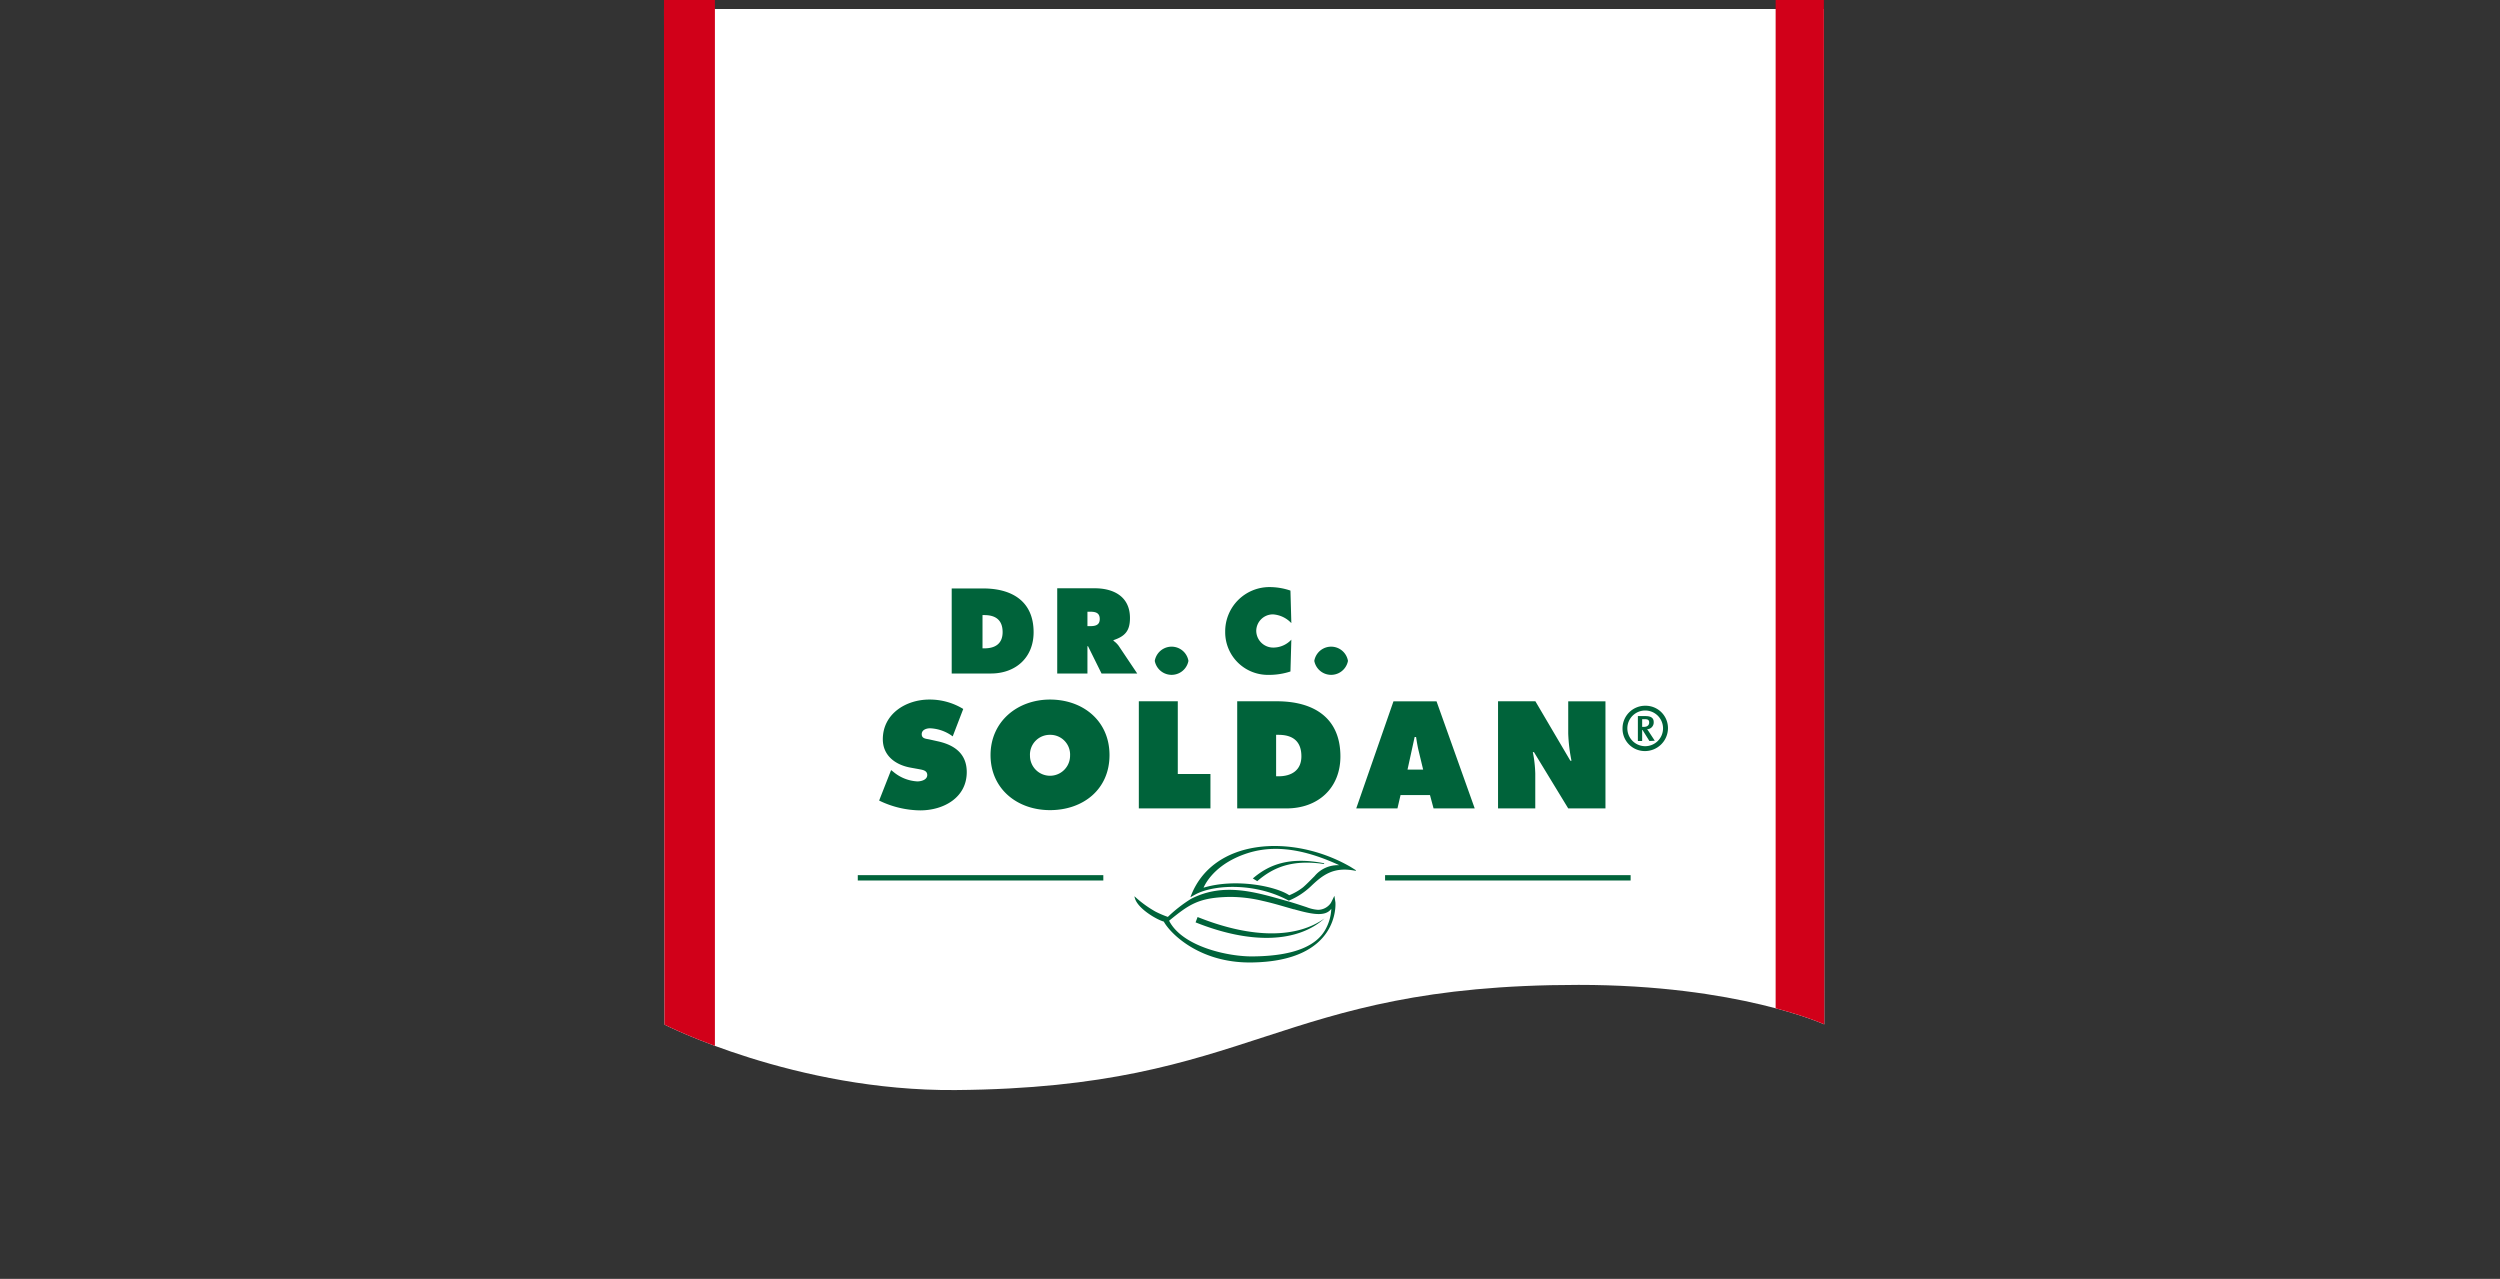
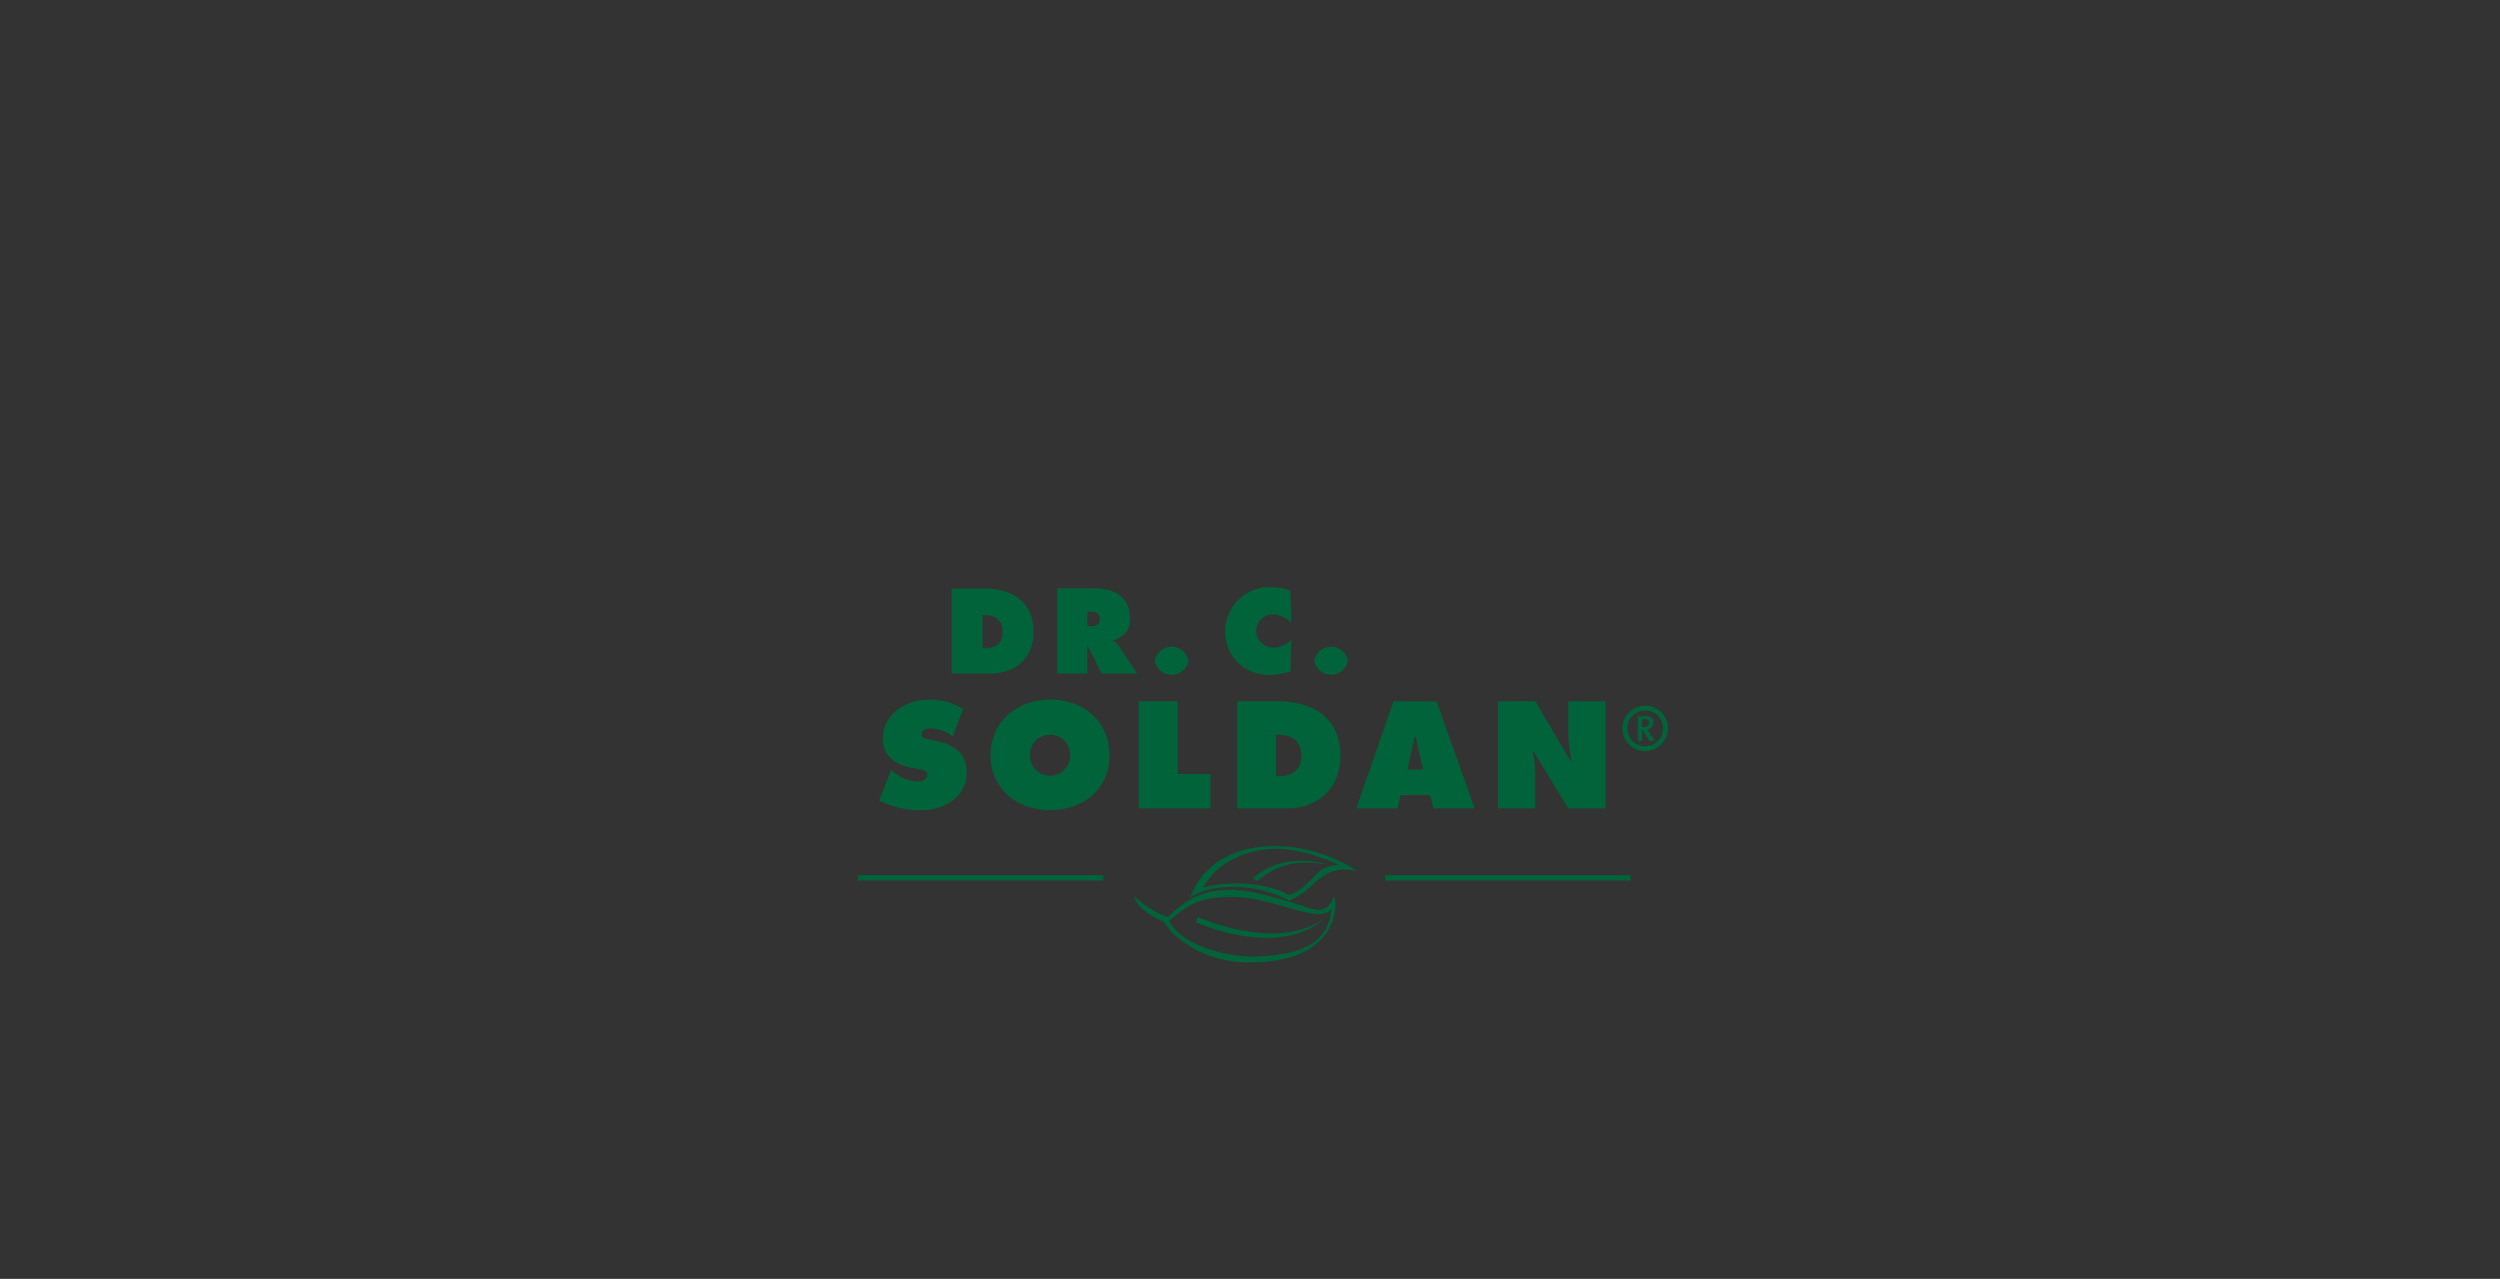
<svg xmlns="http://www.w3.org/2000/svg" viewBox="0 0 420.3 215">
  <rect x="0" y="0" width="420.3" height="215" fill="#333333" stroke="none" />
  <defs>
    <clipPath id="clip-path">
-       <path fill="none" d="M111.63 0h195l.07 172.22s-14.56-6.65-41.31-6.64c-51.48 0-54.06 17.29-104.76 17.68-26.93.21-48.92-11-48.92-11" />
-     </clipPath>
+       </clipPath>
    <style>
      .cls-6{fill:#d10019}.cls-7,.cls-8{fill:#00633a}.cls-8{fill-rule:evenodd}
    </style>
  </defs>
  <g style="isolation:isolate">
    <g id="soldan">
      <g id="Soldanfahne_neu_09" data-name="Soldanfahne neu 09">
        <g clip-path="url(#clip-path)">
          <path fill="#fff" d="M111.63 1.51h195l.07 170.71s-14.56-6.65-41.31-6.64c-51.48 0-54.06 17.29-104.76 17.68-26.93.21-48.92-11-48.92-11l-.08-170.75z" />
          <path d="M120.19-33.59l-21.61-2.67V187.6l21.61-.01V-33.59zM318.77-43.26l-20.25 1.1V181.7l20.25-1.1V-43.26z" class="cls-6" />
        </g>
        <path d="M149.8 129.46l.34.26a6.86 6.86 0 004.08 1.65c.65 0 1.67-.26 1.67-1.07s-.86-.88-1.45-1l-1.32-.24c-2.55-.45-4.7-2-4.7-4.78 0-4.27 3.89-6.67 7.81-6.67a10.79 10.79 0 015.71 1.58l-1.77 4.61a6.83 6.83 0 00-3.8-1.36c-.57 0-1.41.22-1.41 1s.81.76 1.32.88l1.48.33c2.77.63 4.77 2.11 4.77 5.16 0 4.3-3.91 6.43-7.81 6.43a16.15 16.15 0 01-6.92-1.65l2-5.09zM176.53 123.54a3.32 3.32 0 013.37 3.51 3.37 3.37 0 11-6.74 0 3.33 3.33 0 013.37-3.51zm0-5.93c-5.47 0-10 3.68-10 9.34s4.47 9.25 10 9.25 10-3.46 10-9.25-4.49-9.34-10-9.34zM191.46 117.9h6.55v12.23h5.49v5.78h-12.04V117.9zM214.54 123.54h.4c2.39 0 3.85 1.07 3.85 3.61 0 2.36-1.67 3.36-3.85 3.36h-.4v-7zM208 135.91h8.29c5.28 0 9.06-3.39 9.06-8.74 0-6.62-4.64-9.27-10.68-9.27H208v18zM236.63 129.39l1.2-5.49h.24c.12.76.24 1.55.43 2.32l.76 3.17zm-1.17 4.28h4.95l.6 2.24h6.92l-6.42-18h-7.24l-6.26 18h6.93l.52-2.24zM251.85 117.9h6.28l5.88 10h.19a27.39 27.39 0 01-.55-4.59v-5.4h6.26v18h-6.26l-5.76-9.46h-.19a20.81 20.81 0 01.41 3.61v5.85h-6.26v-18zM165.18 103.41h.32c1.9 0 3.06.85 3.06 2.86s-1.33 2.73-3.06 2.73h-.32v-5.54zm-5.18 9.82h6.58c4.19 0 7.19-2.69 7.19-6.94 0-5.25-3.69-7.36-8.48-7.36H160v14.3zM182.82 102.84h.4c.89 0 1.67.13 1.67 1.23s-.85 1.2-1.71 1.2h-.36v-2.43zm-5.08 10.39h5.08v-4.59h.1l2.27 4.59h6l-3.11-4.64a3.7 3.7 0 00-.88-.86v-.11c1.94-.65 2.77-1.56 2.77-3.72 0-3.6-2.73-5-5.95-5h-6.28v14.3zM199.8 111.11a2.88 2.88 0 01-5.66 0 2.87 2.87 0 015.66 0zM217.08 104.74a4.65 4.65 0 00-3.06-1.45 2.8 2.8 0 00-2.82 2.79 2.85 2.85 0 002.9 2.79 4.15 4.15 0 003-1.33l-.15 5.35a11.5 11.5 0 01-3.7.57 7.17 7.17 0 01-7.27-7.24 7.44 7.44 0 017.47-7.52 10.9 10.9 0 013.5.59l.15 5.45zM226.62 111.11a2.88 2.88 0 01-5.66 0 2.87 2.87 0 015.66 0zM277.26 121.47c0 .35-.21.73-.89.73h-.29v-1.29h.47c.53 0 .71.17.71.56zm.94 3.06l-.87-1.33a5.62 5.62 0 00-.42-.6 1.14 1.14 0 001.11-1.21c0-.64-.4-1-1.39-1h-1.27v4.19h.72v-1.86h.06l1.16 1.86zm-1.61-5.08a3 3 0 013 3 3 3 0 01-3 3 3 3 0 01-3-3 3 3 0 013-3zm0-.8a3.8 3.8 0 00-3.81 3.81 3.75 3.75 0 003.81 3.81 3.87 3.87 0 003.83-3.81 3.76 3.76 0 00-3.83-3.81z" class="cls-7" />
        <path d="M210.65 147.7l.72.44c2.68-2.32 5.86-3.68 11.24-2.88v-.13c-5.79-1.13-9.25.19-12 2.57zm14.54-2.24a5.08 5.08 0 00-4.19 1.84c-.67.66-1.27 1.3-1.94 1.88a9.85 9.85 0 01-2.31 1.33c-2.24-1.51-9-2.9-14.41-1.27.65-1.47 2.58-4.13 7-5.67 3.92-1.37 8.87-1.34 15.82 1.89zm-25 5.36s.8-.48 1.19-.65c3.28-1.5 9.92-1.69 15.29 1.25a12.12 12.12 0 003.7-2.4c2-1.91 3.83-3.38 7.57-2.61v-.12l-.9-.56c-9.8-5.65-23.27-4.81-26.9 5.09z" class="cls-8" />
        <path d="M190.73 150.88v-.19l.16.14a18.51 18.51 0 003.39 2.44 16.61 16.61 0 002.06.88 23.5 23.5 0 013.84-3c5.57-2.91 11.11-1.09 16.12.31 1.37.38 2.48.77 3.36 1.05a6.4 6.4 0 001.94.45 2.63 2.63 0 002.13-1.14c.08-.11.5-1 .5-1l.11-.21.17 1.09c0 .06.89 9.95-14.17 10.11-8.73.1-13.63-4.93-14.68-6.87-1.28-.36-4.59-2.31-4.9-4.11zm26.8 2c-1.58-.44-3.35-1-5.2-1.41a23.42 23.42 0 00-5.65-.68c-5.17.1-6.76 1.26-10.13 4 2.21 4.37 10 6.08 14.18 6 7.29-.08 10.6-2 12-4.35a7.8 7.8 0 001.09-3.66c-1 1.42-3.34.91-6.3.08zM201 155.07l.34-.9c9.44 3.78 16.84 3.47 21.34.23-4.41 4-12.19 4.47-21.68.67z" class="cls-8" />
        <path d="M232.86 147.13h41.28v.9h-41.28v-.9zM144.21 147.13h41.28v.9h-41.28v-.9z" class="cls-7" />
      </g>
    </g>
  </g>
</svg>